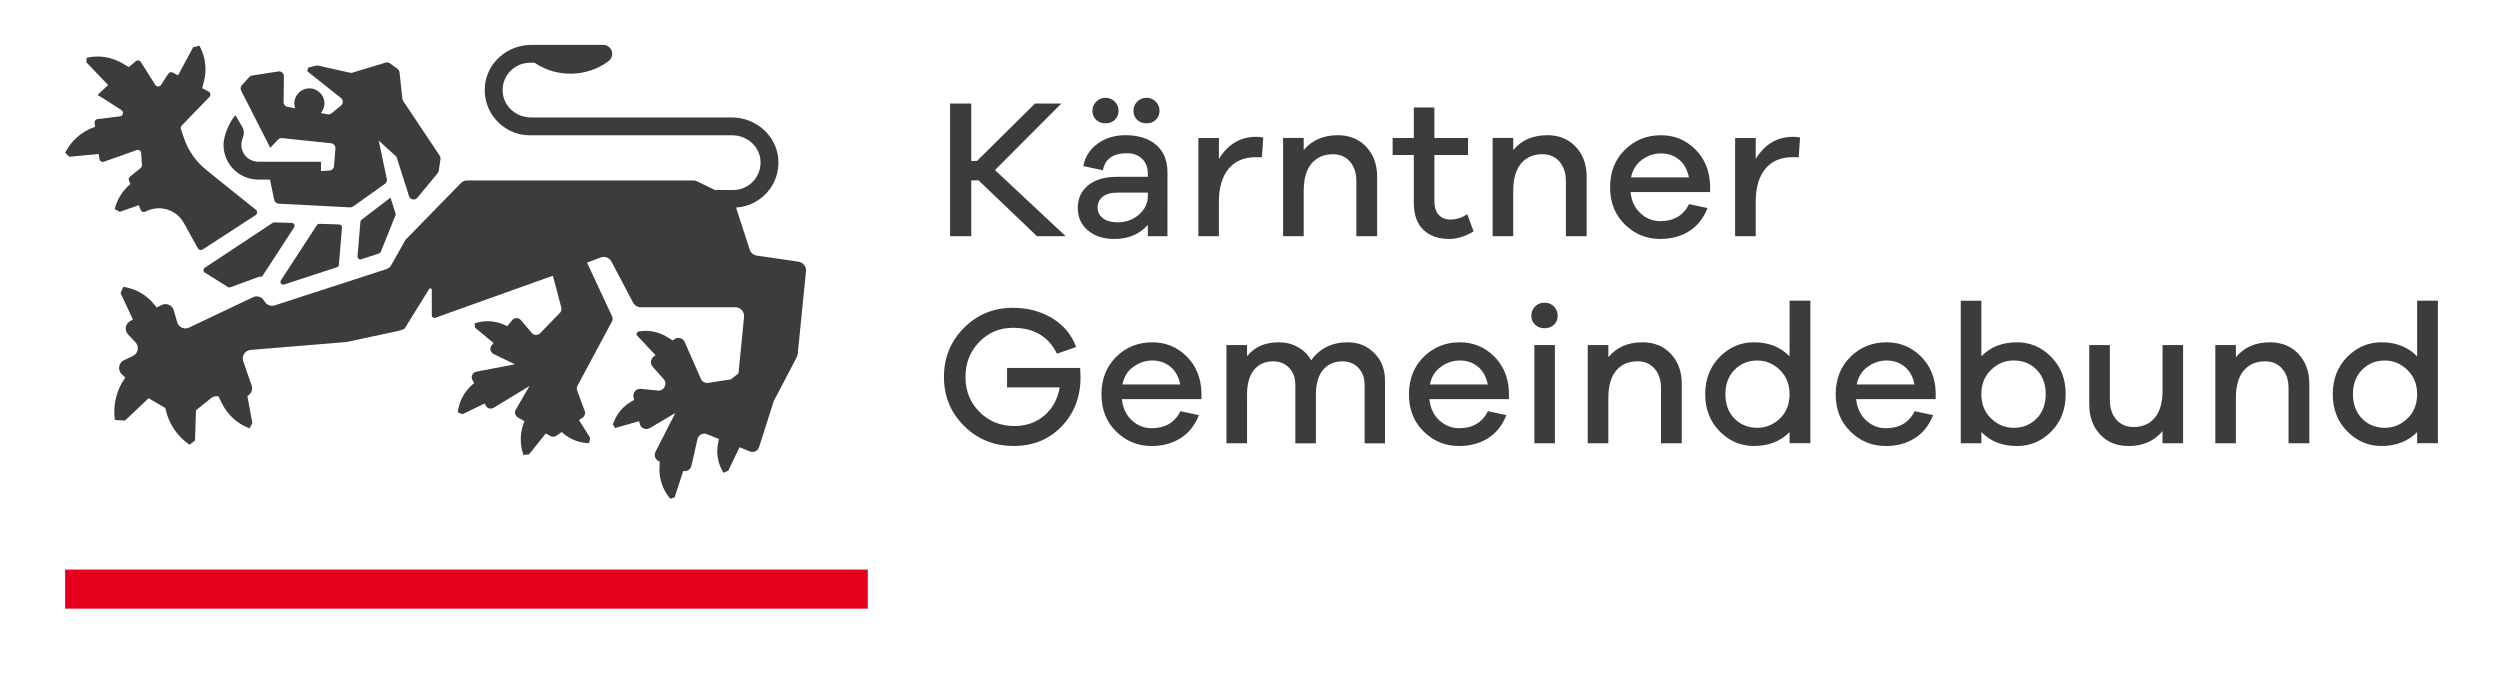
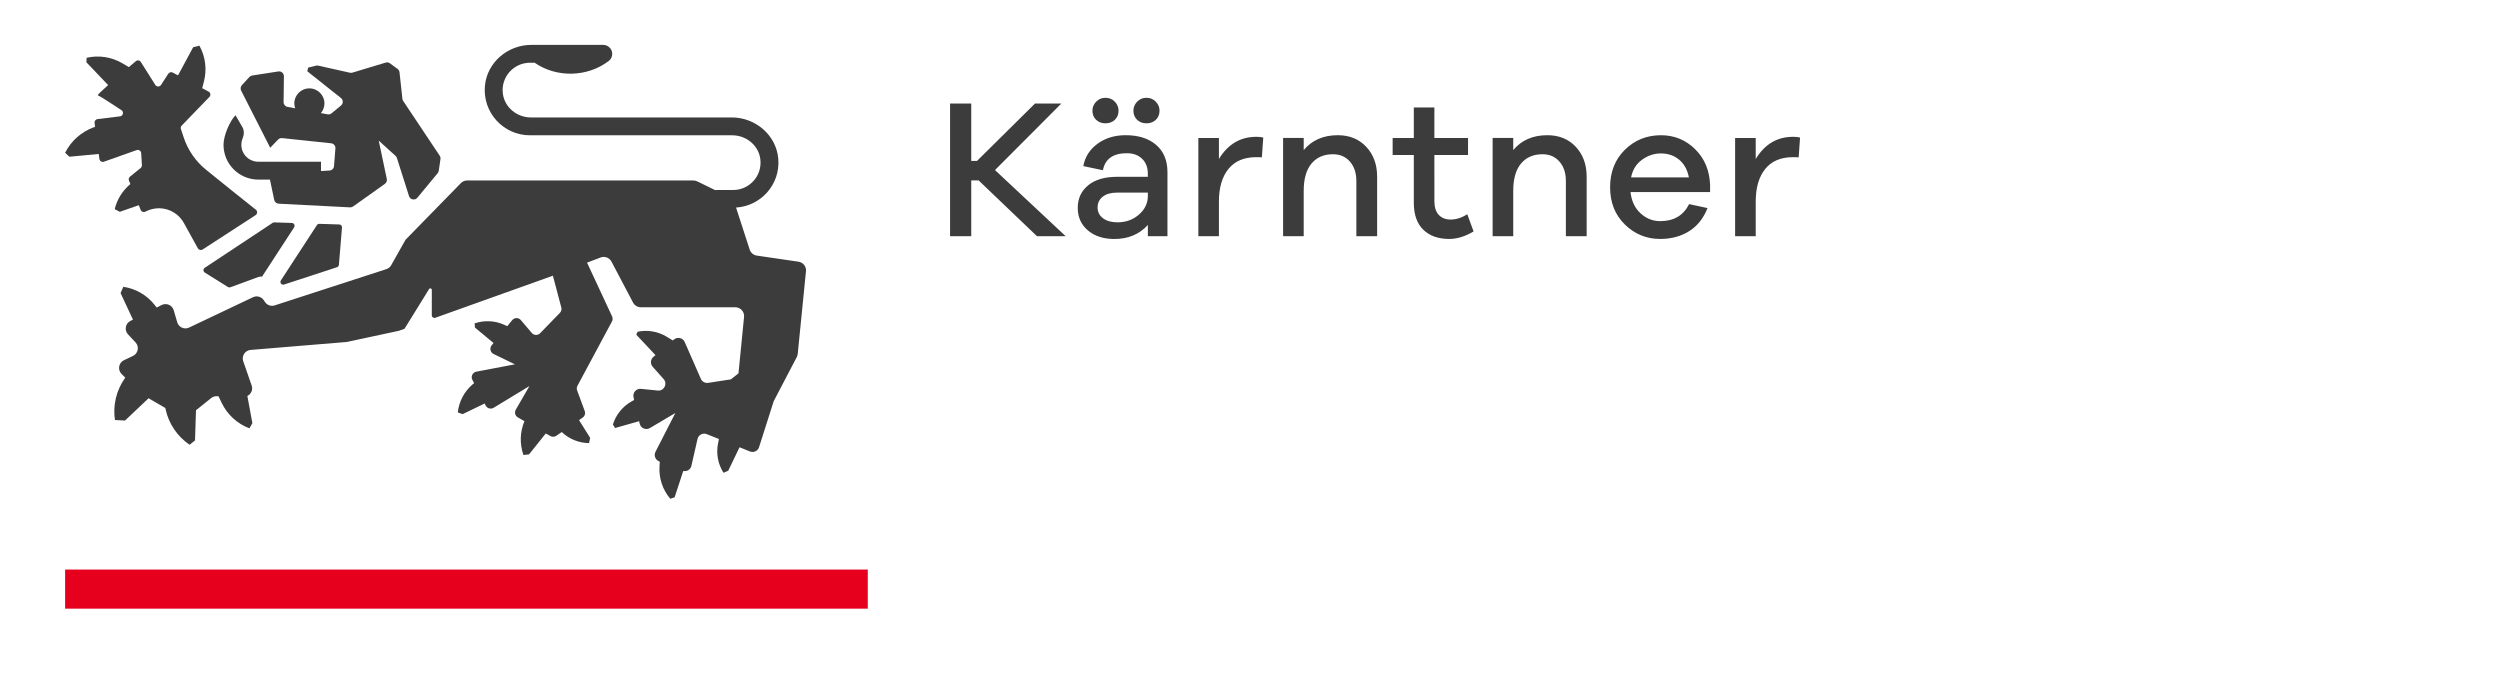
<svg xmlns="http://www.w3.org/2000/svg" version="1.1" id="Ebene_1" x="0px" y="0px" viewBox="0 0 841.89 227.27" style="enable-background:new 0 0 841.89 227.27;" xml:space="preserve">
  <style type="text/css">
	.st0{fill:#3C3C3C;}
	.st1{fill:#E6001E;}
</style>
  <g>
-     <path class="st0" d="M803.11,144.07c-3.07,0-5.62-1.03-7.67-3.1c-2.04-2.07-3.07-4.81-3.07-8.23c0-3.38,1.02-6.11,3.07-8.2   c2.04-2.09,4.6-3.13,7.67-3.13c2.89,0,5.42,1.06,7.6,3.17c2.18,2.11,3.27,4.83,3.27,8.17c0,3.38-1.09,6.11-3.27,8.2   C808.53,143.02,806,144.07,803.11,144.07 M820.98,101.26h-7V120c-3.07-3.16-7.07-4.73-12-4.73c-4.45,0-8.29,1.64-11.54,4.93   c-3.24,3.29-4.87,7.47-4.87,12.53s1.62,9.24,4.87,12.53c3.25,3.29,7.09,4.93,11.54,4.93c4.89,0,8.89-1.55,12-4.67v3.73h7V101.26z    M764.42,115.27c-4.84,0-8.67,1.66-11.47,5v-4.07h-6.93v33.07h6.93V134c0-4.04,0.88-7.11,2.63-9.2c1.76-2.09,4.17-3.13,7.23-3.13   c2.36,0,4.25,0.82,5.7,2.47c1.44,1.64,2.17,3.82,2.17,6.53v18.6h7v-20c0-4.13-1.22-7.5-3.67-10.1   C771.57,116.57,768.37,115.27,764.42,115.27 M735.18,116.2h-6.93v15.27c0,4.05-0.87,7.11-2.6,9.2c-1.73,2.09-4.13,3.13-7.2,3.13   c-2.4,0-4.32-0.83-5.77-2.5c-1.44-1.66-2.17-3.86-2.17-6.57V116.2h-6.94v19.93c0,4.18,1.21,7.57,3.64,10.17   c2.42,2.6,5.63,3.9,9.63,3.9c4.8,0,8.6-1.67,11.4-5v4.07h6.93V116.2z M678.1,144.07c-2.89,0-5.42-1.06-7.6-3.17   c-2.18-2.11-3.27-4.83-3.27-8.17c0-3.33,1.09-6.06,3.27-8.17c2.18-2.11,4.71-3.17,7.6-3.17c3.11,0,5.69,1.03,7.73,3.1   c2.04,2.07,3.07,4.81,3.07,8.24c0,3.42-1.02,6.17-3.07,8.23C683.78,143.03,681.21,144.07,678.1,144.07 M679.23,115.27   c-4.98,0-8.98,1.58-12,4.73v-18.73h-6.93v48h6.93v-3.8c3.02,3.16,7.02,4.73,12,4.73c4.49,0,8.35-1.63,11.57-4.9   c3.22-3.27,4.83-7.46,4.83-12.57c0-5.07-1.62-9.25-4.87-12.53C687.52,116.91,683.67,115.27,679.23,115.27 M635.33,121.4   c2.36,0,4.38,0.69,6.07,2.07c1.69,1.38,2.8,3.38,3.33,6h-19.47c0.49-2.53,1.71-4.51,3.67-5.93S633.01,121.4,635.33,121.4    M651.86,132c-0.18-4.89-1.86-8.9-5.04-12.03c-3.18-3.13-7.01-4.7-11.5-4.7c-4.8,0-8.86,1.63-12.17,4.9   c-3.31,3.27-4.97,7.48-4.97,12.63c0,5.11,1.66,9.29,4.97,12.53c3.31,3.25,7.28,4.87,11.9,4.87c3.73,0,6.99-0.88,9.77-2.63   c2.78-1.76,4.83-4.34,6.17-7.77l-6.2-1.33c-1.91,3.82-5.16,5.73-9.73,5.73c-2.53,0-4.76-0.89-6.67-2.67s-3.02-4.16-3.33-7.13h26.8   V132z M591.78,144.07c-3.07,0-5.62-1.03-7.67-3.1c-2.05-2.07-3.07-4.81-3.07-8.23c0-3.38,1.02-6.11,3.07-8.2   c2.04-2.09,4.6-3.13,7.67-3.13c2.89,0,5.42,1.06,7.6,3.17c2.18,2.11,3.27,4.83,3.27,8.17c0,3.38-1.09,6.11-3.27,8.2   C597.2,143.02,594.67,144.07,591.78,144.07 M609.65,101.26h-7V120c-3.07-3.16-7.07-4.73-12-4.73c-4.45,0-8.29,1.64-11.54,4.93   c-3.24,3.29-4.87,7.47-4.87,12.53s1.62,9.24,4.87,12.53c3.24,3.29,7.09,4.93,11.54,4.93c4.89,0,8.89-1.55,12-4.67v3.73h7V101.26z    M553.09,115.27c-4.84,0-8.67,1.66-11.47,5v-4.07h-6.94v33.07h6.94V134c0-4.04,0.88-7.11,2.63-9.2c1.76-2.09,4.17-3.13,7.23-3.13   c2.36,0,4.26,0.82,5.7,2.47c1.44,1.64,2.17,3.82,2.17,6.53v18.6h7v-20c0-4.13-1.22-7.5-3.67-10.1   C560.25,116.57,557.05,115.27,553.09,115.27 M523.63,116.2h-6.93v33.07h6.93V116.2z M520.16,101.93c-1.29,0-2.36,0.42-3.2,1.27   c-0.84,0.84-1.27,1.87-1.27,3.07c0,1.24,0.42,2.27,1.27,3.07c0.84,0.8,1.91,1.2,3.2,1.2c1.29,0,2.35-0.4,3.17-1.2   s1.23-1.82,1.23-3.07c0-1.2-0.42-2.22-1.27-3.07C522.45,102.35,521.41,101.93,520.16,101.93 M491.61,121.4   c2.36,0,4.38,0.69,6.07,2.07c1.69,1.38,2.8,3.38,3.33,6h-19.47c0.49-2.53,1.71-4.51,3.67-5.93   C487.17,122.11,489.3,121.4,491.61,121.4 M508.15,132c-0.18-4.89-1.86-8.9-5.04-12.03c-3.18-3.13-7.01-4.7-11.5-4.7   c-4.8,0-8.86,1.63-12.17,4.9c-3.31,3.27-4.97,7.48-4.97,12.63c0,5.11,1.66,9.29,4.97,12.53c3.31,3.25,7.28,4.87,11.9,4.87   c3.73,0,6.99-0.88,9.77-2.63c2.78-1.76,4.83-4.34,6.17-7.77l-6.2-1.33c-1.91,3.82-5.16,5.73-9.73,5.73c-2.53,0-4.76-0.89-6.67-2.67   c-1.91-1.78-3.02-4.16-3.33-7.13h26.8V132z M453.89,115.27c-5.33,0-9.44,2.02-12.34,6.07c-1.06-1.91-2.57-3.4-4.5-4.47   c-1.93-1.07-4.1-1.6-6.5-1.6c-4.53,0-8.07,1.55-10.6,4.67v-3.73h-6.94v33.07h6.94v-16.4c0-3.64,0.79-6.42,2.36-8.33   c1.58-1.91,3.72-2.87,6.43-2.87c2.18,0,3.97,0.72,5.37,2.17s2.1,3.37,2.1,5.77v19.67h6.93v-16.4c0-3.64,0.8-6.42,2.4-8.33   c1.6-1.91,3.78-2.87,6.53-2.87c2.18,0,3.97,0.72,5.37,2.17c1.4,1.44,2.1,3.37,2.1,5.77v19.67h6.87V128.2   c0-3.82-1.21-6.93-3.64-9.33C460.37,116.47,457.4,115.27,453.89,115.27 M388.05,121.4c2.36,0,4.38,0.69,6.07,2.07   c1.69,1.38,2.8,3.38,3.33,6h-19.47c0.49-2.53,1.71-4.51,3.67-5.93S385.74,121.4,388.05,121.4 M404.59,132   c-0.18-4.89-1.86-8.9-5.03-12.03c-3.18-3.13-7.01-4.7-11.5-4.7c-4.8,0-8.85,1.63-12.17,4.9c-3.31,3.27-4.97,7.48-4.97,12.63   c0,5.11,1.65,9.29,4.97,12.53c3.31,3.25,7.28,4.87,11.9,4.87c3.73,0,6.99-0.88,9.77-2.63c2.78-1.76,4.83-4.34,6.17-7.77l-6.2-1.33   c-1.91,3.82-5.16,5.73-9.73,5.73c-2.53,0-4.75-0.89-6.67-2.67s-3.02-4.16-3.33-7.13h26.8V132z M339.13,123.93v6.53h17.73   c-0.67,3.91-2.38,7.06-5.13,9.43c-2.75,2.38-6.15,3.57-10.2,3.57c-4.62,0-8.51-1.58-11.67-4.73c-3.16-3.16-4.73-7.09-4.73-11.8   c0-4.67,1.54-8.59,4.63-11.77c3.09-3.18,6.88-4.77,11.37-4.77c7.02,0,11.96,2.91,14.8,8.73l6.47-2.27   c-1.56-4.18-4.27-7.42-8.13-9.73c-3.87-2.31-8.25-3.47-13.13-3.47c-6.53,0-12.04,2.25-16.53,6.77c-4.49,4.51-6.73,10.01-6.73,16.5   c0,6.53,2.27,12.04,6.8,16.53c4.53,4.49,10.09,6.73,16.67,6.73c6.58,0,11.98-2.21,16.2-6.63c4.22-4.42,6.33-9.94,6.33-16.57   c0-0.45-0.04-1.47-0.13-3.07H339.13z" />
    <path class="st0" d="M603.85,46.07c-5.38,0-9.58,2.49-12.6,7.47v-7.07h-6.94v33.07h6.94V67.87c0-4.67,1.06-8.32,3.2-10.97   c2.13-2.64,5.24-3.97,9.33-3.97c0.93,0,1.58,0.02,1.93,0.07l0.47-6.67C605.61,46.16,604.83,46.07,603.85,46.07 M559.35,51.67   c2.36,0,4.38,0.69,6.07,2.07c1.69,1.38,2.8,3.38,3.33,6h-19.47c0.49-2.53,1.71-4.51,3.67-5.93   C554.9,52.38,557.04,51.67,559.35,51.67 M575.88,62.27c-0.18-4.89-1.86-8.9-5.03-12.03c-3.18-3.13-7.01-4.7-11.5-4.7   c-4.8,0-8.85,1.63-12.17,4.9c-3.31,3.27-4.97,7.48-4.97,12.63c0,5.11,1.65,9.29,4.97,12.53c3.31,3.25,7.28,4.87,11.9,4.87   c3.73,0,6.99-0.88,9.77-2.63c2.78-1.76,4.83-4.35,6.17-7.77l-6.2-1.33c-1.91,3.82-5.16,5.73-9.73,5.73c-2.53,0-4.75-0.89-6.67-2.67   c-1.91-1.78-3.02-4.16-3.33-7.13h26.8V62.27z M521.06,45.53c-4.84,0-8.67,1.66-11.47,5v-4.07h-6.94v33.07h6.94V64.27   c0-4.04,0.88-7.11,2.63-9.2c1.76-2.09,4.17-3.13,7.23-3.13c2.36,0,4.26,0.82,5.7,2.47c1.44,1.65,2.17,3.82,2.17,6.53v18.6h7v-20   c0-4.13-1.22-7.5-3.66-10.1C528.22,46.83,525.02,45.53,521.06,45.53 M494.11,72.13c-1.82,1.2-3.69,1.8-5.6,1.8   c-1.69,0-3.02-0.52-4-1.57c-0.98-1.04-1.47-2.57-1.47-4.57V52.2h11.33v-5.73h-11.33V36.2h-6.93v10.27h-7.13v5.73h7.13v16.07   c0,4,1.07,7.04,3.2,9.1c2.13,2.07,5.05,3.1,8.73,3.1c2.62,0,5.36-0.84,8.2-2.53L494.11,72.13z M450.5,45.53   c-4.84,0-8.67,1.66-11.47,5v-4.07h-6.94v33.07h6.94V64.27c0-4.04,0.88-7.11,2.63-9.2c1.76-2.09,4.17-3.13,7.23-3.13   c2.36,0,4.26,0.82,5.7,2.47c1.44,1.65,2.17,3.82,2.17,6.53v18.6h7v-20c0-4.13-1.22-7.5-3.67-10.1   C457.65,46.83,454.45,45.53,450.5,45.53 M423.08,46.07c-5.38,0-9.58,2.49-12.6,7.47v-7.07h-6.93v33.07h6.93V67.87   c0-4.67,1.07-8.32,3.2-10.97c2.13-2.64,5.25-3.97,9.33-3.97c0.93,0,1.58,0.02,1.93,0.07l0.47-6.67   C424.84,46.16,424.06,46.07,423.08,46.07 M376.35,74.87c-2.05,0-3.68-0.46-4.9-1.37c-1.22-0.91-1.83-2.12-1.83-3.63   c0-1.51,0.58-2.72,1.73-3.63c1.16-0.91,2.73-1.37,4.73-1.37h10.47v1.06c0,2.49-1,4.6-3,6.33C381.55,74,379.15,74.87,376.35,74.87    M379.08,45.53c-3.69,0-6.84,0.95-9.47,2.87c-2.62,1.91-4.22,4.42-4.8,7.53l6.6,1.4c0.76-3.82,3.44-5.73,8.07-5.73   c2.13,0,3.84,0.62,5.13,1.87c1.29,1.25,1.93,2.94,1.93,5.07v1h-10.33c-4.18,0-7.43,0.95-9.77,2.87c-2.33,1.91-3.5,4.44-3.5,7.6   c0,3.11,1.13,5.63,3.4,7.57c2.27,1.93,5.25,2.9,8.94,2.9c4.67,0,8.42-1.58,11.27-4.73v3.8h6.6V58c0-3.95-1.27-7.02-3.8-9.2   C386.81,46.62,383.39,45.53,379.08,45.53 M386.08,41.53c1.29,0,2.35-0.4,3.17-1.2c0.82-0.8,1.23-1.82,1.23-3.06   c0-1.16-0.42-2.17-1.27-3.04c-0.84-0.87-1.89-1.3-3.13-1.3c-1.25,0-2.29,0.43-3.13,1.3c-0.84,0.87-1.27,1.88-1.27,3.04   c0,1.24,0.41,2.27,1.23,3.06C383.74,41.13,384.79,41.53,386.08,41.53 M372.28,41.53c1.29,0,2.35-0.4,3.17-1.2   c0.82-0.8,1.23-1.82,1.23-3.06c0-1.16-0.42-2.17-1.27-3.04c-0.84-0.87-1.89-1.3-3.13-1.3c-1.24,0-2.29,0.43-3.13,1.3   c-0.84,0.87-1.27,1.88-1.27,3.04c0,1.24,0.41,2.27,1.23,3.06C369.94,41.13,370.99,41.53,372.28,41.53 M358.87,79.54l-23.8-22.27   l22.34-22.4h-8.87L329,54.2h-1.93V34.87h-7.13v44.67h7.13v-18.8h2.47l19.67,18.8H358.87z" />
  </g>
  <rect x="21.93" y="191.8" class="st1" width="270.3" height="13.17" />
  <g>
    <path class="st0" d="M47.55,51.57l0.24,4.06c0.02,0.37-0.14,0.72-0.42,0.95l-3.6,2.91c-0.39,0.32-0.53,0.85-0.34,1.31l0.47,1.18   c-2.59,2.18-4.48,5.11-5.27,8.45l1.72,0.9l6.39-2.23l0.63,1.58c0.24,0.61,0.94,0.89,1.54,0.61l0.57-0.26   c4.58-2.12,10.01-0.34,12.45,4.08l4.69,8.49c0.32,0.58,1.06,0.77,1.62,0.41l17.82-11.55c0.66-0.43,0.71-1.37,0.09-1.85   c-3.09-2.42-11.22-8.96-16.73-13.42c-3.55-2.87-6.19-6.7-7.6-11.04c-0.37-1.12-0.7-2.11-0.9-2.71c-0.14-0.41-0.03-0.84,0.27-1.15   l9.33-9.65c0.53-0.55,0.38-1.45-0.28-1.8l-2.15-1.14l0.57-2.19c1.07-4.08,0.54-8.42-1.5-12.12l-2.11,0.51l-5.1,9.48l-1.78-0.94   c-0.52-0.28-1.17-0.11-1.5,0.39l-2.45,3.78c-0.45,0.7-1.48,0.69-1.92-0.01l-4.87-7.72c-0.37-0.59-1.16-0.72-1.69-0.27   c-0.59,0.5-1.41,1.19-2.35,1.99l-2.16-1.28c-3.64-2.14-7.96-2.81-12.07-1.86l-0.07,1.51l7.32,7.68c-2.14,1.91-3.7,3.39-3.45,3.45   c0.48,0.12,4.99,3.06,7.94,5c0.89,0.58,0.56,1.95-0.5,2.08l-7.57,0.93c-0.63,0.08-1.08,0.66-0.99,1.29l0.18,1.31l-0.47,0.17   c-4.18,1.52-7.63,4.59-9.62,8.57l1.43,1.33l9.89-0.93l0.23,1.69c0.1,0.72,0.83,1.16,1.51,0.92l11.02-3.91   C46.74,50.31,47.5,50.81,47.55,51.57" />
    <path class="st0" d="M147.76,57.49l0.57-3.92c0.06-0.4-0.03-0.8-0.26-1.14l-12.3-18.44c-0.15-0.22-0.24-0.47-0.26-0.73l-0.97-8.92   c-0.05-0.46-0.29-0.87-0.66-1.14l-2.57-1.88c-0.41-0.3-0.94-0.39-1.43-0.24l-11.2,3.38c-0.27,0.08-0.55,0.09-0.83,0.03l-10.7-2.39   c-0.2-0.04-0.4-0.05-0.6-0.02l-2.77,0.68L103.48,24l11.37,9.03c0.78,0.66,0.77,1.85-0.01,2.5l-3.17,2.62   c-0.37,0.31-0.86,0.44-1.34,0.35l-2.27-0.42c0.74-0.88,1.2-2,1.2-3.25c0-2.8-2.27-5.07-5.08-5.07s-5.07,2.27-5.07,5.07   c0,0.58,0.12,1.12,0.29,1.64l-2.57-0.48c-0.78-0.14-1.34-0.83-1.33-1.62l0.11-8.68c0.01-1.01-0.88-1.79-1.88-1.63l-8.81,1.37   c-0.37,0.06-0.7,0.24-0.95,0.51l-2.51,2.74c-0.46,0.5-0.56,1.24-0.25,1.84L91,49.76l2.65-2.76c0.35-0.36,0.85-0.55,1.35-0.49   l16.5,1.74c0.88,0.09,1.53,0.87,1.45,1.75l-0.47,5.93c-0.06,0.81-0.71,1.45-1.53,1.5l-2.85,0.17v-3.14H86.97   c-3.14,0-5.69-2.55-5.69-5.69c0-0.75,0.15-1.49,0.43-2.17c0.52-1.26,0.58-2.65-0.1-3.82l-2.31-3.98c-2.05,2.18-4.03,6.97-4.03,9.97   c0,6.46,5.25,11.71,11.71,11.71h3.93l1.43,6.82c0.15,0.72,0.77,1.26,1.51,1.3l24.03,1.23c0.37,0.02,0.73-0.09,1.03-0.3l10.7-7.61   c0.53-0.38,0.79-1.03,0.65-1.66l-2.72-12.91l5.66,5.14c0.21,0.19,0.37,0.44,0.46,0.71l4.08,12.84c0.39,1.23,1.99,1.54,2.81,0.55   l6.87-8.31C147.59,58.06,147.72,57.78,147.76,57.49" />
-     <path class="st0" d="M121.66,87.31l5.98-1.96c0.27-0.09,0.48-0.29,0.59-0.55l4.95-12.29c0.08-0.21,0.09-0.43,0.02-0.65l-1.7-5.32   l-9.77,7.48c-0.22,0.16-0.35,0.41-0.37,0.68l-0.96,11.62C120.35,87.01,121.01,87.52,121.66,87.31" />
    <path class="st0" d="M98.28,75.08l-5.91-0.19c-0.2-0.01-0.39,0.05-0.56,0.16L68.95,90.18c-0.58,0.38-0.57,1.24,0.02,1.61l7.78,4.86   c0.25,0.16,0.56,0.19,0.83,0.09l9.39-3.45c0.42-0.15,0.85-0.18,1.28-0.14l10.8-16.58C99.45,75.94,99.02,75.11,98.28,75.08" />
    <path class="st0" d="M95.66,95.82l17.83-5.84c0.36-0.12,0.61-0.44,0.64-0.81l1.04-12.57c0.04-0.53-0.37-0.99-0.9-1.01l-6.73-0.21   c-0.33-0.01-0.64,0.15-0.82,0.43L94.59,94.42C94.11,95.16,94.82,96.1,95.66,95.82" />
    <path class="st0" d="M268.91,88.13l-14.06-2.06c-1.11-0.16-2.04-0.95-2.39-2.02l-4.59-14.15c8.38-0.53,14.96-7.79,14.22-16.45   c-0.68-7.96-7.68-13.9-15.67-13.9h-67.63c-4.68,0-8.85-3.35-9.45-8c-0.72-5.61,3.65-10.42,9.13-10.42h1.57   c7.41,5.13,17.79,4.89,24.96-0.6c0.64-0.49,1.05-1.23,1.15-2.03c0.1-0.8-0.14-1.62-0.65-2.25c-0.57-0.71-1.43-1.13-2.35-1.13H178.9   c-7.92,0-14.85,5.87-15.6,13.75c-0.85,9.05,6.27,16.69,15.15,16.69h68.14c4.68,0,8.85,3.35,9.45,8c0.72,5.61-3.65,10.42-9.13,10.42   h-5.96v0.1l-6.17-3.01c-0.4-0.2-0.85-0.3-1.3-0.3h-76.16c-0.83,0-1.62,0.35-2.18,0.96l-18.58,19.01l-4.82,8.56   c-0.35,0.63-0.94,1.11-1.63,1.33l-37.6,12.21c-1.23,0.4-2.57-0.07-3.29-1.15l-0.39-0.59c-0.79-1.19-2.34-1.62-3.63-1.01   l-21.53,10.22c-1.6,0.76-3.5-0.09-3.99-1.79l-1.18-4.04c-0.51-1.73-2.46-2.57-4.07-1.76l-1.66,0.85l-0.68-0.86   c-2.6-3.32-6.38-5.52-10.57-6.13l-0.92,2.12l4.17,8.93l-0.86,0.44c-1.71,0.87-2.11,3.13-0.8,4.53l2.53,2.7   c1.33,1.42,0.89,3.73-0.87,4.57l-3.03,1.43c-1.8,0.85-2.21,3.23-0.81,4.63l1.25,1.25l-0.17,0.24c-2.86,4.07-4.04,9.09-3.31,14.02   l3.4,0.18l7.93-7.51l5.63,3.27l0.11,0.48c1.06,4.86,3.96,9.13,8.08,11.92l1.82-1.48L66,138.16l5.11-4.1   c0.53-0.43,1.19-0.65,1.87-0.63l0.6,0.01l1.07,2.23c1.9,3.95,5.25,7.03,9.35,8.58l0.99-1.75l-1.69-9.15   c1.24-0.61,1.95-2.08,1.45-3.52l-2.84-8.18c-0.61-1.77,0.61-3.65,2.48-3.81l32.17-2.66c0.12-0.02,0.24-0.04,0.37-0.05l17.39-3.73   c0.23-0.05,0.44-0.13,0.64-0.23l1.26-0.45l8.28-13.38c0.26-0.42,0.91-0.24,0.91,0.26v8.58c0,0.61,0.61,1.04,1.18,0.83l39.62-14.17   c0.01,0.04,0,0.08,0.01,0.12l2.8,10.6c0.17,0.64-0.01,1.33-0.48,1.81l-6.65,6.84c-0.78,0.81-2.09,0.76-2.81-0.09l-3.68-4.33   c-0.77-0.9-2.17-0.89-2.92,0.03l-1.65,2.02l-1.01-0.46c-3.14-1.43-6.72-1.6-9.99-0.48l0.11,1.41l6.26,5.2l-0.63,0.77   c-0.78,0.95-0.46,2.38,0.64,2.92l7.18,3.49l-12.99,2.47c-1.25,0.24-1.92,1.62-1.33,2.74l0.58,1.13l-0.47,0.39   c-2.82,2.39-4.62,5.77-5.02,9.46l1.62,0.59l7.42-3.59l0.35,0.69c0.51,0.98,1.73,1.32,2.68,0.75l12.06-7.32l-4.6,7.96   c-0.53,0.91-0.21,2.08,0.7,2.6l2.21,1.27c-1.51,3.63-1.65,7.68-0.32,11.4l1.88-0.22l5.64-7.05l1.52,0.87   c0.63,0.36,1.42,0.33,2.02-0.08l1.83-1.26c2.48,2.36,5.76,3.7,9.19,3.73l0.38-1.76l-3.75-5.98l1.21-0.84   c0.71-0.49,1.01-1.41,0.71-2.22l-2.56-6.95c-0.19-0.51-0.15-1.08,0.11-1.56l11.62-21.65c0.28-0.53,0.3-1.16,0.05-1.7l-8.37-17.96   c-0.02-0.05-0.07-0.09-0.1-0.14l4.58-1.74c1.4-0.54,2.98,0.06,3.68,1.39l7.26,13.78c0.51,0.97,1.52,1.58,2.62,1.58h31.81   c1.75,0,3.12,1.51,2.95,3.26l-1.88,19.01l-2.56,2.01l-7.63,1.18c-1.04,0.16-2.06-0.4-2.48-1.36l-5.44-12.39   c-0.62-1.42-2.44-1.84-3.62-0.84l-0.37,0.32l-2.05-1.25c-2.94-1.8-6.46-2.41-9.84-1.69l-0.42,1l6.46,6.87l-0.71,0.6   c-1,0.84-1.1,2.34-0.24,3.31l3.7,4.17c1.4,1.58,0.14,4.06-1.97,3.85l-5.68-0.57c-1.58-0.16-2.85,1.29-2.49,2.83l0.21,0.91   l-0.89,0.5c-3.01,1.69-5.25,4.47-6.27,7.77l0.73,1.18l8.09-2.3l0.2,0.84c0.35,1.53,2.09,2.27,3.44,1.47l8.57-5.07l-6.69,13.07   c-0.62,1.21-0.07,2.69,1.19,3.21l0.26,0.11l-0.1,1.67c-0.23,3.93,1.07,7.8,3.62,10.82l1.47-0.48l2.91-8.88   c1.21,0.26,2.45-0.45,2.74-1.7l2.06-9.06c0.32-1.39,1.8-2.17,3.13-1.64l4.08,1.64l-0.31,1.56c-0.66,3.39,0,6.9,1.86,9.81l1.59-0.69   l3.8-7.9l3.51,1.41c1.25,0.5,2.67-0.16,3.07-1.45l4.93-15.48l7.77-14.85c0.17-0.34,0.28-0.7,0.32-1.08l2.78-27.86   C271.58,89.78,270.47,88.37,268.91,88.13" />
  </g>
</svg>